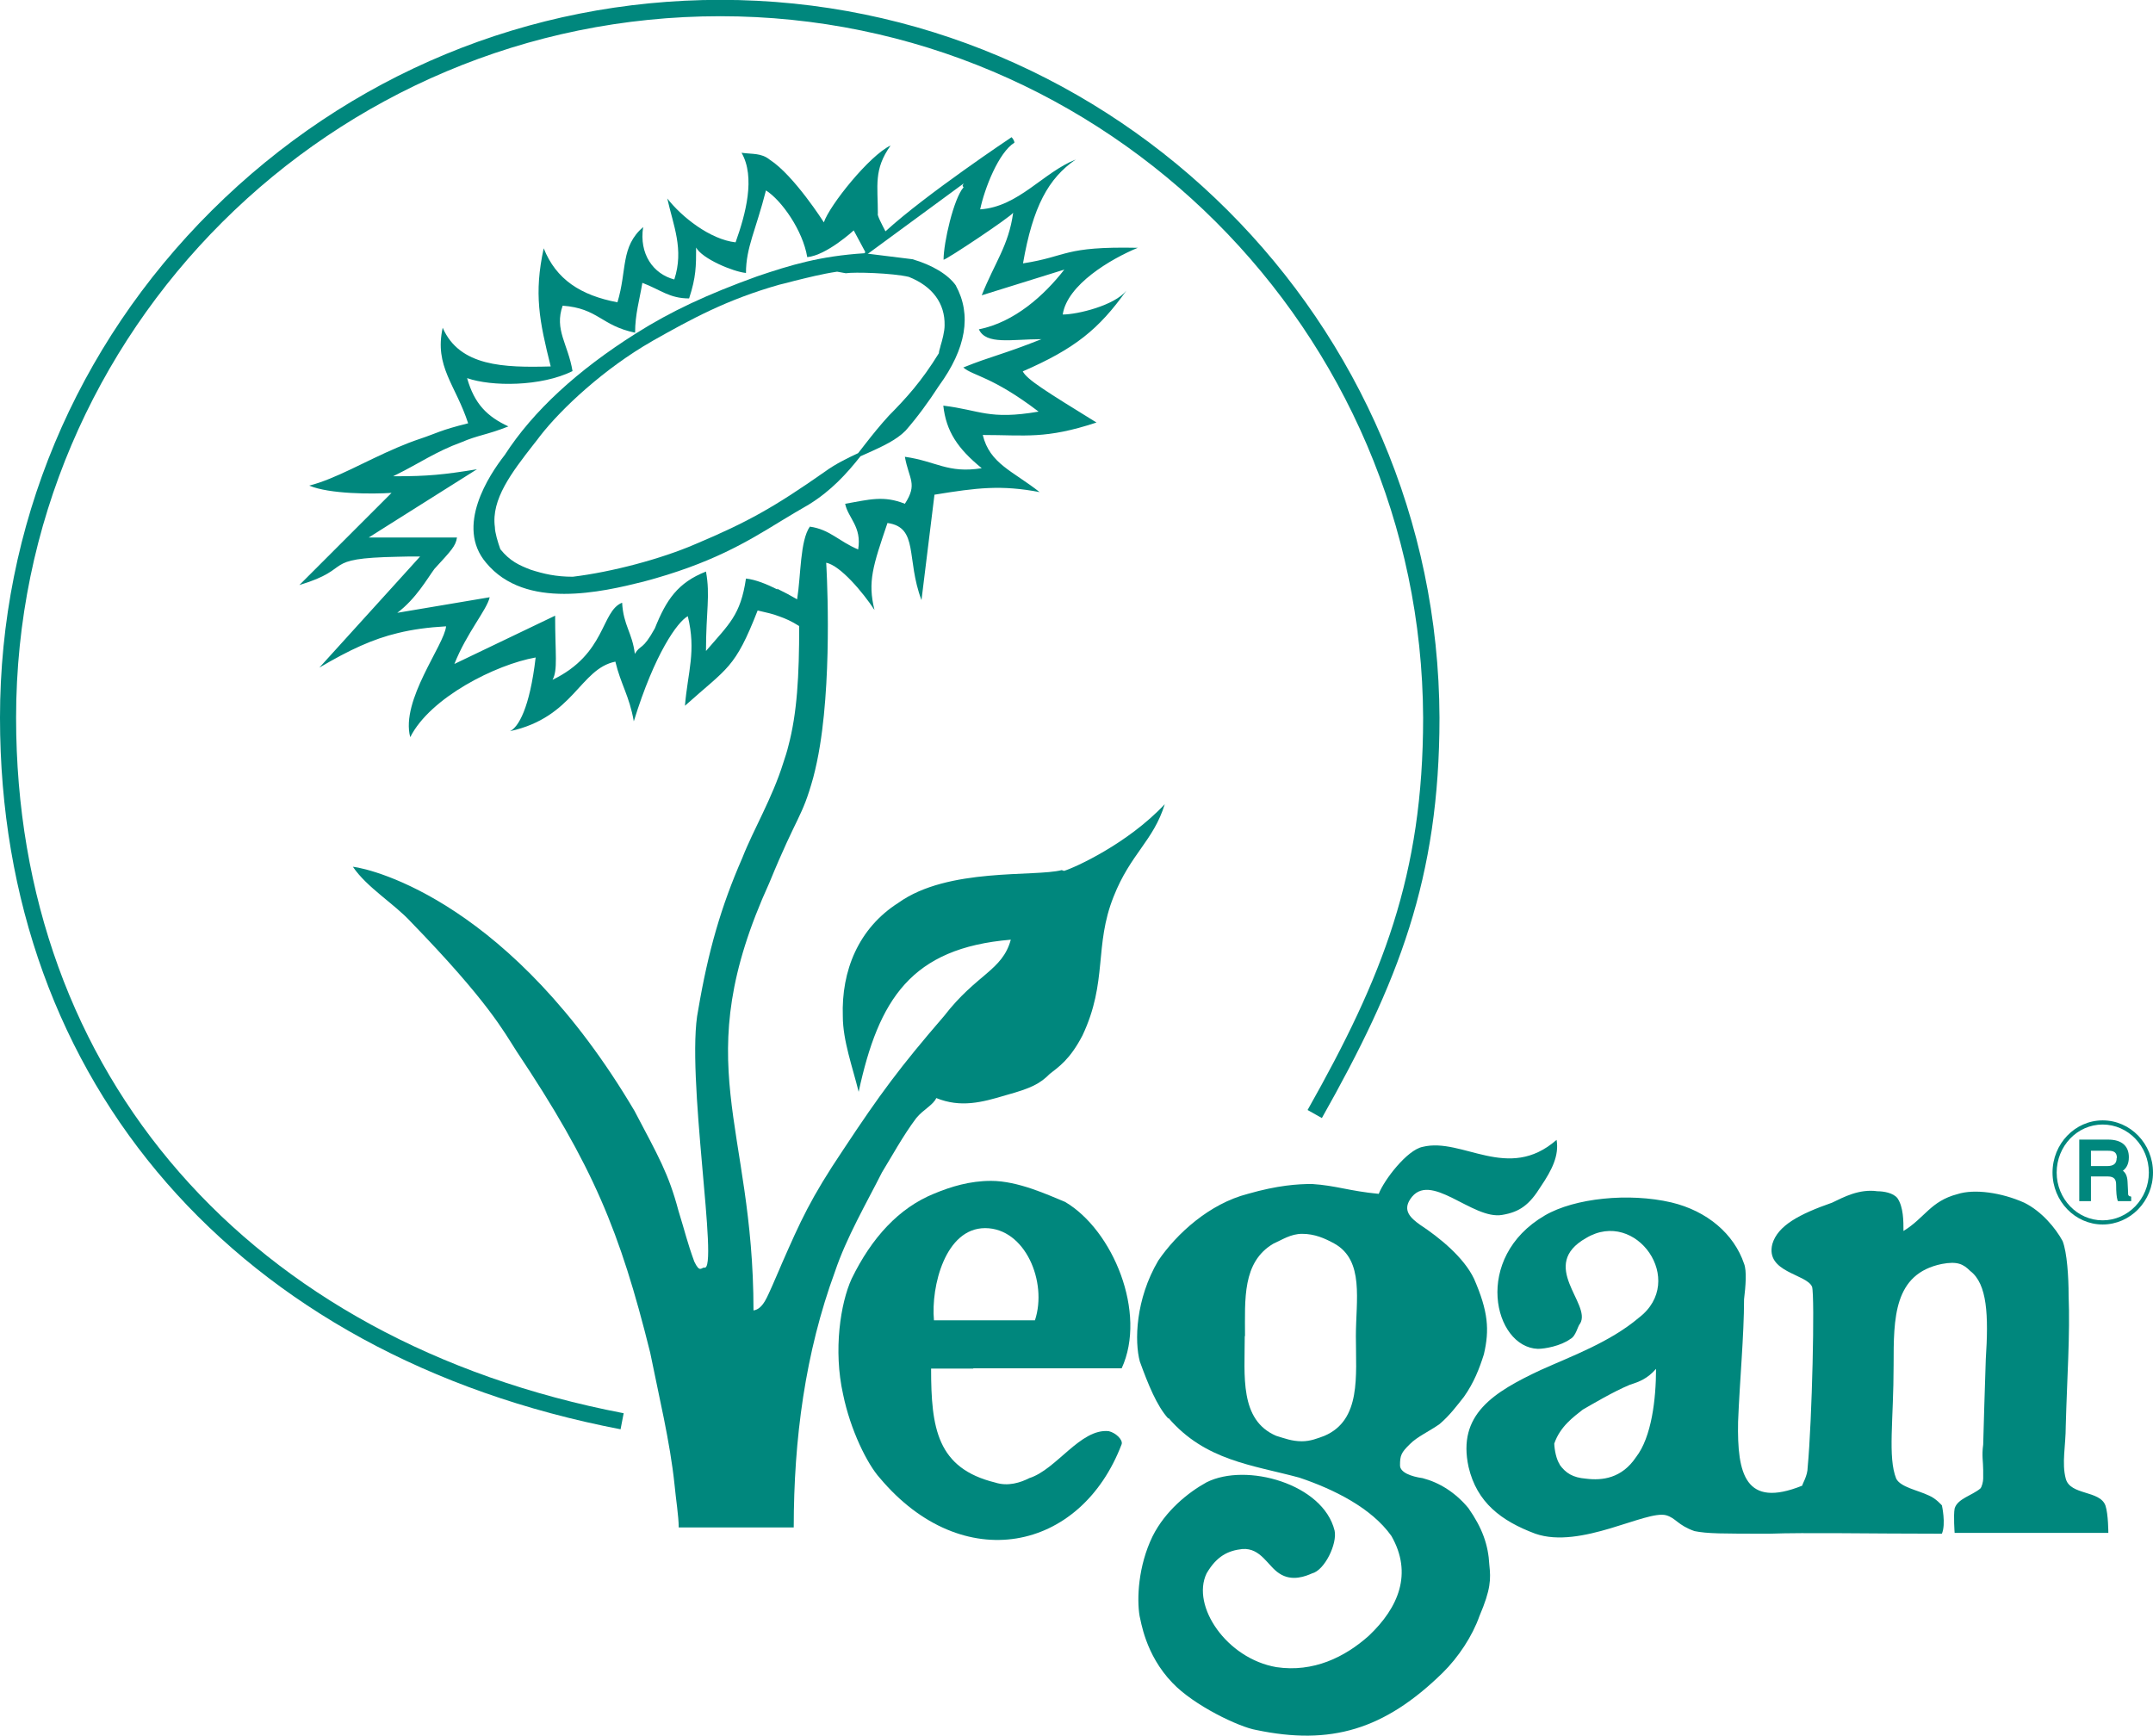
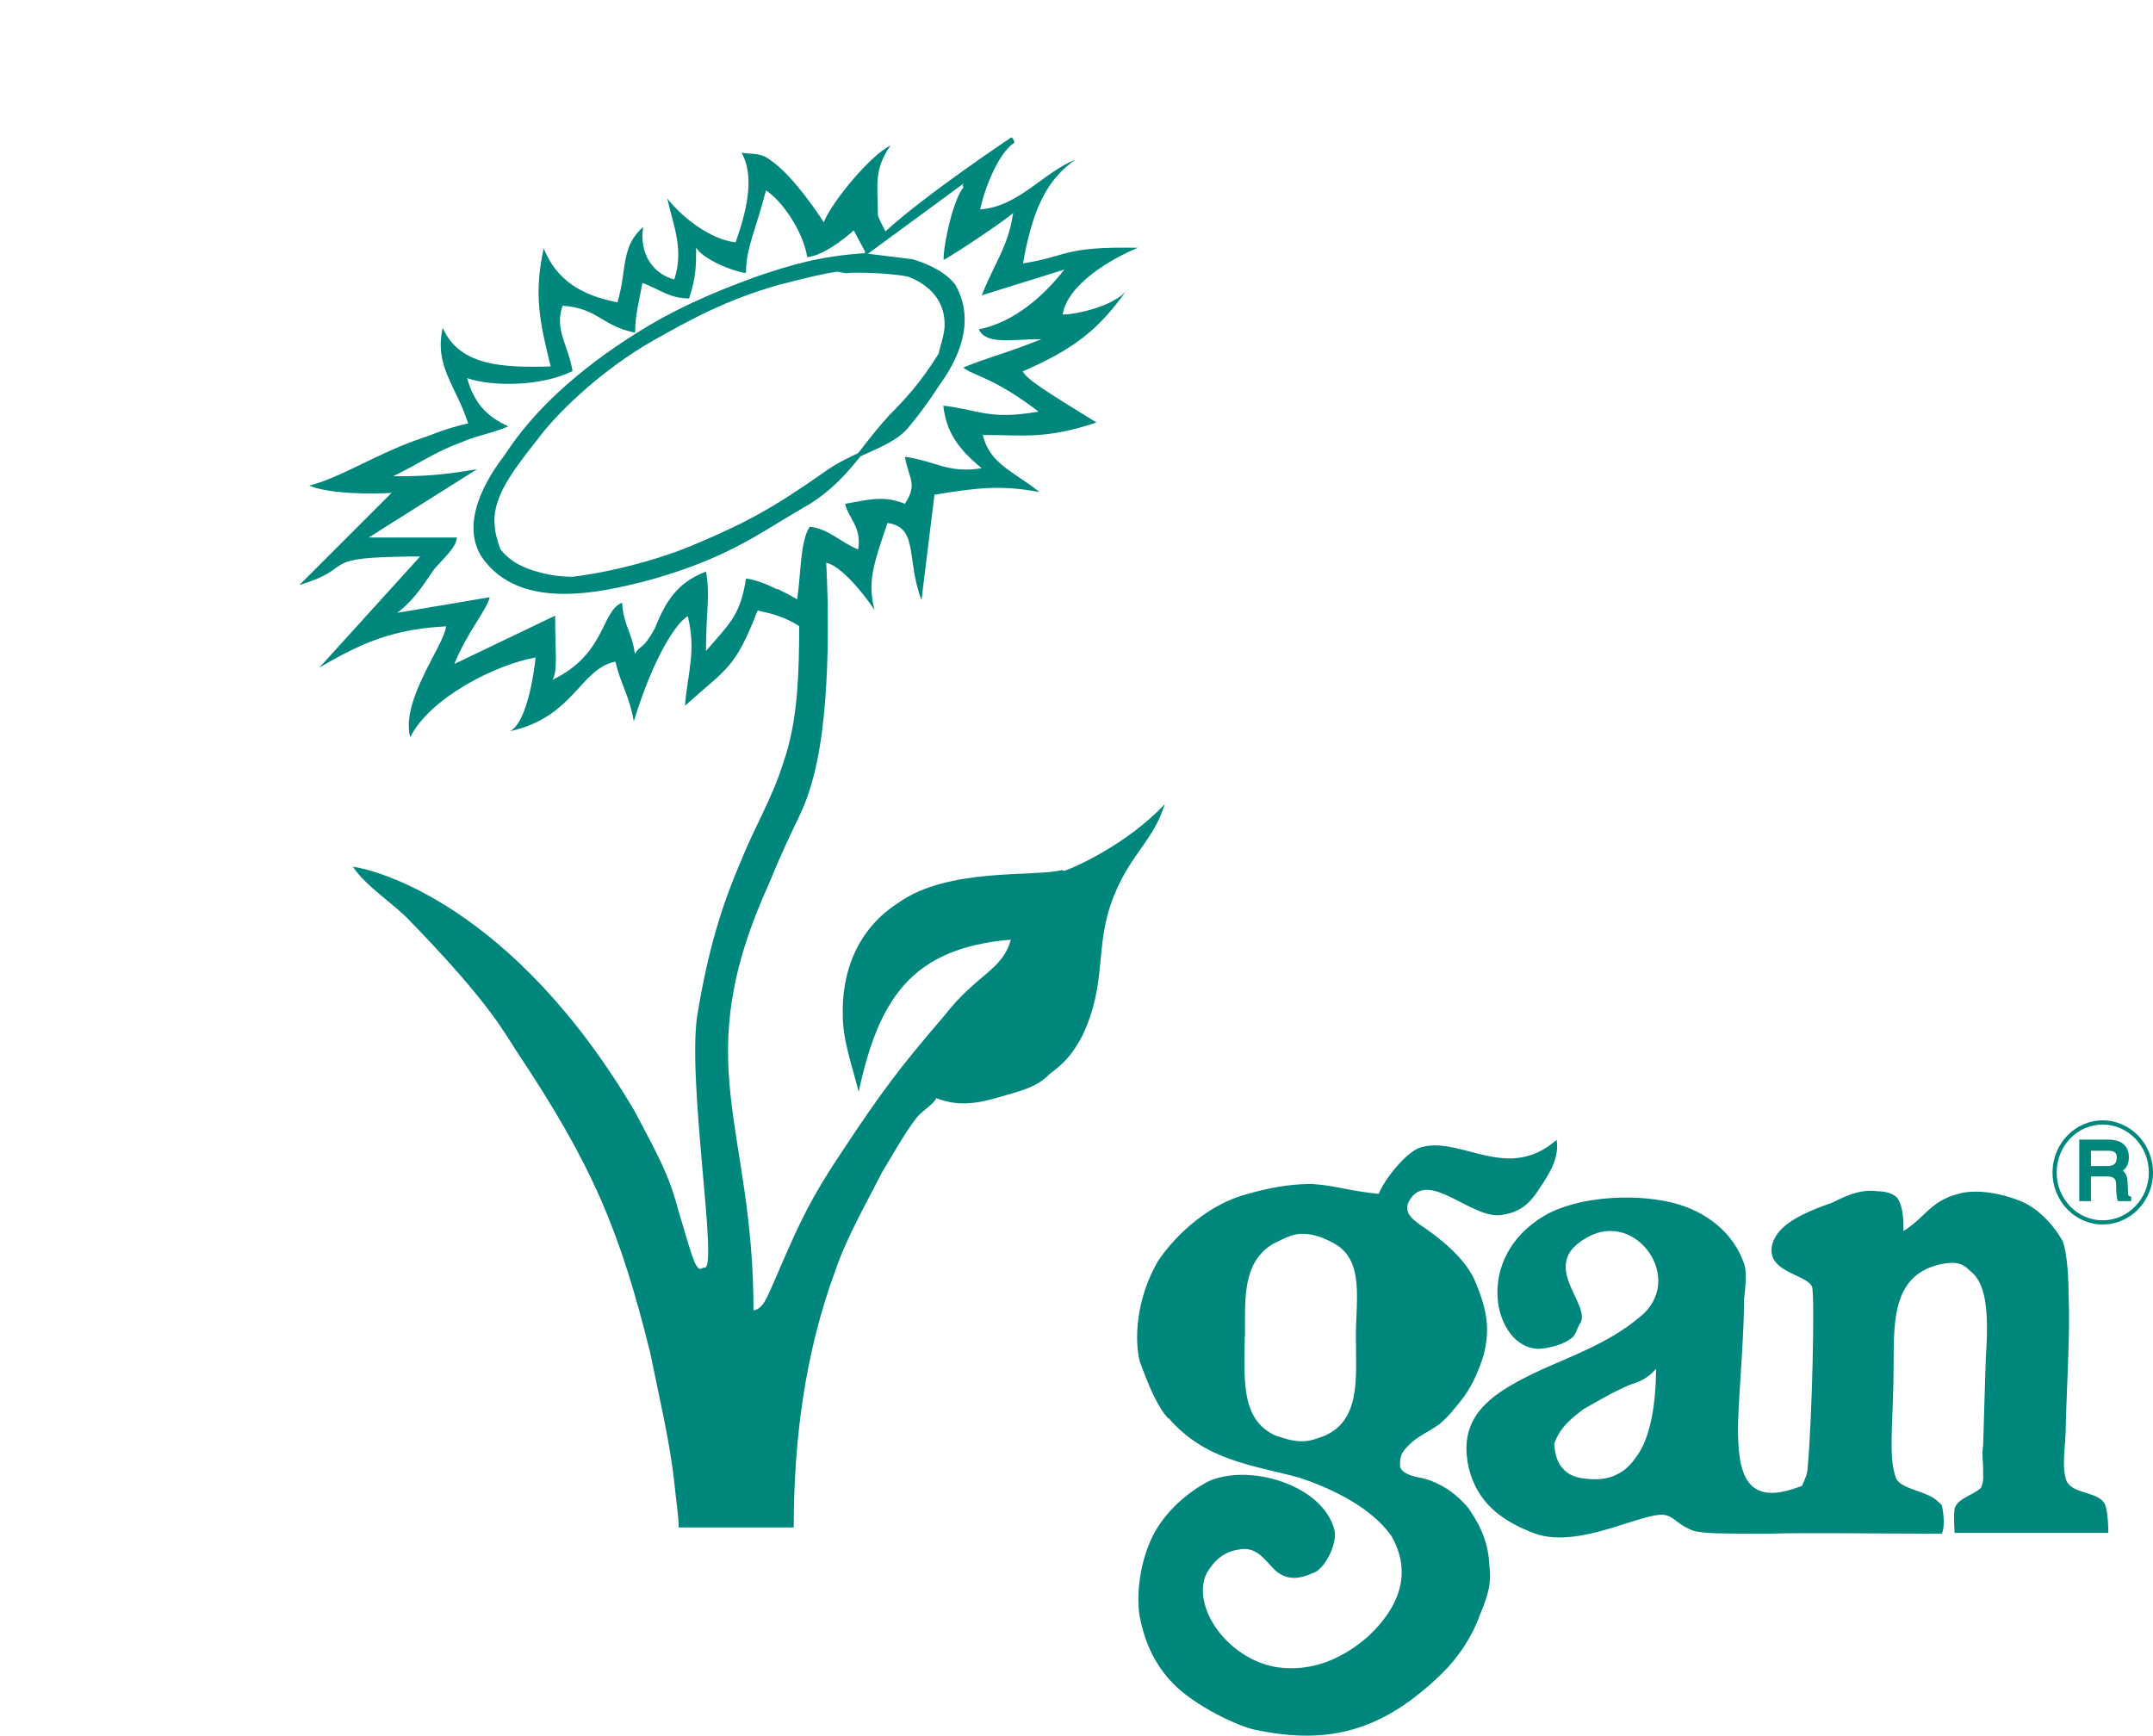
<svg xmlns="http://www.w3.org/2000/svg" xml:space="preserve" width="18.901mm" height="15.24mm" version="1.1" style="shape-rendering:geometricPrecision; text-rendering:geometricPrecision; image-rendering:optimizeQuality; fill-rule:evenodd; clip-rule:evenodd" viewBox="0 0 82.92 66.85">
  <defs>
    <style type="text/css"> .fil1 {fill:#00877D} .fil0 {fill:#00877D;fill-rule:nonzero} </style>
  </defs>
  <g id="Layer_x0020_1">
    <g id="_2475759197264">
-       <path class="fil0" d="M23.91 55.05c-14.75,-2.83 -23.91,-13.33 -23.91,-27.41 0,-7.37 2.9,-14.31 8.16,-19.54 5.26,-5.23 12.21,-8.11 19.59,-8.11 15.21,0 27.64,12.4 27.69,27.65 0,6.2 -1.59,10.21 -4.53,15.42l-0.55 -0.31c2.89,-5.12 4.45,-9.04 4.45,-15.11 -0.06,-14.9 -12.2,-27.02 -27.07,-27.02 -14.96,0 -27.12,12.12 -27.12,27.02 0,13.75 8.97,24.02 23.4,26.79l-0.12 0.62z" />
      <path class="fil0" d="M81.52 44.6c0,0.21 -0.11,0.31 -0.37,0.31l-0.62 0 0 -0.59 0.67 0c0.2,0 0.33,0.05 0.33,0.28zm0.51 1.48c-0.07,-0.04 -0.07,-0.05 -0.07,-0.16l-0.02 -0.4c-0.01,-0.25 -0.09,-0.36 -0.18,-0.43 0.12,-0.09 0.23,-0.24 0.23,-0.52 0,-0.44 -0.28,-0.68 -0.8,-0.68l-1.11 0 0 2.37 0.45 0 0 -0.95 0.65 0c0.26,0 0.32,0.13 0.32,0.32 0,0.29 0.02,0.48 0.05,0.58l0.02 0.05 0.51 0 0 -0.17 -0.04 -0.02z" />
      <path class="fil0" d="M80.98 43.31c-0.98,0 -1.77,0.83 -1.77,1.85 0,1.01 0.79,1.84 1.77,1.84 0.98,0 1.78,-0.83 1.78,-1.84 0,-1.02 -0.8,-1.85 -1.78,-1.85zm0 3.85c-1.06,0 -1.93,-0.9 -1.93,-2 0,-1.11 0.87,-2.01 1.93,-2.01 1.07,0 1.94,0.9 1.94,2.01 0,1.1 -0.87,2 -1.94,2z" />
      <path class="fil0" d="M36.22 13.34c-0.04,0.13 -0.06,0.21 -0.06,0.26 -0.68,1.1 -1.25,1.72 -1.93,2.41l-0 0c-0.32,0.35 -0.62,0.72 -0.9,1.08 -0.09,0.12 -0.19,0.24 -0.28,0.36 -0.43,0.2 -0.88,0.42 -1.29,0.72 -1.93,1.35 -2.95,1.93 -4.97,2.78 -1.34,0.58 -3.24,1.08 -4.73,1.26 -0.65,0 -1.12,-0.11 -1.62,-0.27 -0.44,-0.17 -0.8,-0.33 -1.17,-0.79 -0.1,-0.28 -0.21,-0.65 -0.21,-0.85 -0.15,-1.07 0.65,-2.11 1.5,-3.2 0.08,-0.1 0.16,-0.2 0.24,-0.31 0.83,-1.07 2.49,-2.61 4.31,-3.65l0.05 -0.03c1.44,-0.81 2.81,-1.57 4.86,-2.15 0.18,-0.04 0.36,-0.09 0.55,-0.14 0.53,-0.13 1.07,-0.27 1.67,-0.36l0.33 0.06 0.01 -0c0.32,-0.05 1.78,-0.01 2.42,0.14 0.91,0.36 1.4,1.02 1.38,1.87 0,0.24 -0.09,0.57 -0.16,0.8zm0.6 -2.34c-0.3,-0.43 -0.92,-0.8 -1.68,-1.02l-1.7 -0.21 -0.14 -0.02 -0.01 0c-1.71,0.11 -2.83,0.45 -4.13,0.89 -1.91,0.69 -3.31,1.34 -4.67,2.2 -2.25,1.42 -3.96,2.99 -5.05,4.68 -0.61,0.78 -1.91,2.75 -0.72,4.15 0.76,0.92 1.88,1.2 3.01,1.2 1.12,0 2.25,-0.27 3.05,-0.47 2.6,-0.69 3.97,-1.52 5.29,-2.33 0.35,-0.21 0.71,-0.43 1.08,-0.64 0.86,-0.53 1.46,-1.19 1.99,-1.86 0.09,-0.04 0.18,-0.08 0.27,-0.12 0.58,-0.26 1.12,-0.51 1.47,-0.87 0.43,-0.49 0.88,-1.1 1.28,-1.72 1.05,-1.44 1.27,-2.74 0.65,-3.87z" />
      <path class="fil1" d="M60.06 56.4c0.24,0.34 0.52,0.51 1.02,0.55 0.63,0.08 1.38,-0.01 1.93,-0.83 0.6,-0.77 0.77,-2.24 0.77,-3.4 -0.33,0.38 -0.65,0.5 -1,0.61 -0.65,0.27 -1.47,0.76 -1.82,0.96 -0.34,0.27 -0.87,0.64 -1.1,1.31 0.01,0.25 0.08,0.61 0.21,0.8zm-0.71 -3.64c1.2,-0.54 2.66,-1.07 3.77,-2.01 1.86,-1.42 -0.11,-4.22 -2.03,-3.07 -1.86,1.05 0.21,2.53 -0.23,3.29 -0.1,0.1 -0.16,0.49 -0.38,0.6 -0.37,0.27 -0.98,0.38 -1.25,0.38 -1.7,-0.06 -2.53,-3.51 0.27,-5.14 1.15,-0.67 3.24,-0.88 4.87,-0.5 1.38,0.33 2.41,1.21 2.8,2.36 0.11,0.27 0.06,0.88 0,1.37 0,1.38 -0.17,3.18 -0.23,4.72 -0.04,2.02 0.28,3.34 2.47,2.46 0,-0.06 0.21,-0.38 0.21,-0.71 0.17,-1.8 0.28,-6.57 0.17,-6.95 -0.21,-0.5 -1.81,-0.55 -1.53,-1.65 0.21,-0.71 1.04,-1.15 2.3,-1.59 0.44,-0.21 1.04,-0.54 1.75,-0.44 0.23,0 0.61,0.06 0.77,0.27 0.23,0.34 0.23,0.88 0.23,1.26 0.82,-0.5 1.04,-1.15 2.08,-1.42 0.65,-0.21 1.7,-0.06 2.57,0.33 0.67,0.33 1.21,0.98 1.48,1.48 0.17,0.44 0.23,1.38 0.23,2.09 0.06,1.53 -0.06,3.17 -0.11,5.03 0,0.77 -0.16,1.43 0,2.03 0.17,0.65 1.32,0.44 1.53,1.04 0.11,0.33 0.11,1.05 0.11,1.05l-5.92 0c0,0 -0.05,-0.67 0,-0.94 0.11,-0.38 0.67,-0.5 0.99,-0.77 0.06,-0.06 0.11,-0.27 0.11,-0.38l0 -0.33c0,-0.33 -0.06,-0.55 0,-0.98 0.04,-1.26 0.04,-1.59 0.1,-3.29 0.11,-1.69 0.06,-2.9 -0.6,-3.4 -0.27,-0.27 -0.5,-0.38 -1.09,-0.27 -1.86,0.38 -1.86,2.08 -1.86,3.89 0,2.13 -0.23,3.55 0.1,4.38 0.17,0.33 0.82,0.44 1.26,0.65 0.27,0.11 0.5,0.38 0.5,0.38 0,0 0.16,0.71 0,1.09 -2.8,0 -5.26,-0.05 -6.63,0 -1.86,0 -2.4,0 -2.9,-0.1 -0.65,-0.23 -0.71,-0.5 -1.09,-0.61 -0.77,-0.21 -3.29,1.32 -5.04,0.71 -1.31,-0.49 -2.25,-1.2 -2.57,-2.57 -0.44,-2.02 0.95,-2.88 2.81,-3.75z" />
      <path class="fil1" d="M47.94 51.46c0,1.53 -0.21,3.23 1.21,3.84 0.33,0.1 0.61,0.21 0.99,0.21 0.33,0 0.6,-0.11 0.87,-0.21 1.42,-0.61 1.21,-2.3 1.21,-3.84 0,-1.38 0.33,-2.91 -0.82,-3.56 -0.38,-0.21 -0.77,-0.38 -1.25,-0.38 -0.44,0 -0.77,0.23 -1.11,0.38 -1.2,0.71 -1.09,2.14 -1.09,3.56zm-2.94 3.17l-0.01 0c-0.44,-0.49 -0.77,-1.31 -1.09,-2.19 -0.21,-0.77 -0.17,-2.4 0.71,-3.89 0.71,-1.04 1.97,-2.19 3.45,-2.57 1.15,-0.33 1.92,-0.38 2.47,-0.38 0.93,0.06 1.42,0.27 2.57,0.38 0.21,-0.54 1.09,-1.69 1.69,-1.81 1.53,-0.38 3.29,1.37 5.16,-0.27 0.1,0.6 -0.17,1.15 -0.61,1.8 -0.44,0.71 -0.82,0.98 -1.48,1.09 -1.15,0.21 -2.8,-1.75 -3.55,-0.6 -0.28,0.43 0,0.71 0.38,0.98 0.76,0.5 1.69,1.26 2.08,2.08 0.55,1.26 0.6,1.97 0.38,2.91 -0.17,0.54 -0.38,1.09 -0.77,1.64 -0.27,0.34 -0.55,0.72 -0.94,1.05 -0.38,0.27 -0.87,0.49 -1.14,0.77 -0.34,0.33 -0.38,0.44 -0.38,0.82 0,0.27 0.43,0.43 0.87,0.49 0.65,0.17 1.26,0.55 1.76,1.15 0.54,0.77 0.77,1.42 0.81,2.19 0.06,0.55 0.06,0.94 -0.38,1.97 -0.27,0.77 -0.81,1.59 -1.42,2.19 -2.25,2.2 -4.32,2.8 -7.18,2.2 -0.65,-0.11 -2.4,-0.94 -3.23,-1.82 -1.05,-1.09 -1.21,-2.4 -1.26,-2.57 -0.11,-0.65 -0.06,-1.92 0.5,-3.07 0.49,-0.98 1.37,-1.69 2.08,-2.08 1.53,-0.77 4.49,0.06 4.93,1.86 0.11,0.5 -0.38,1.53 -0.87,1.65 -0.23,0.1 -0.77,0.33 -1.26,0 -0.44,-0.28 -0.71,-0.99 -1.42,-0.94 -0.55,0.06 -0.99,0.27 -1.38,0.94 -0.6,1.25 0.77,3.28 2.69,3.61 1.42,0.21 2.63,-0.38 3.56,-1.21 1.15,-1.09 1.69,-2.4 0.87,-3.84 -0.77,-1.09 -2.24,-1.81 -3.55,-2.25 -1.81,-0.49 -3.62,-0.65 -5.04,-2.3l0.01 0z" />
-       <path class="fil1" d="M39.86 50.85c0.49,-1.48 -0.38,-3.55 -1.92,-3.55 -1.53,0 -2.09,2.24 -1.97,3.55l1.43 0 2.46 0zm-2.38 1.86l-1.62 0c0,2.3 0.23,3.84 2.47,4.39 0.49,0.16 0.98,0 1.31,-0.17 1.05,-0.33 1.97,-1.92 3.06,-1.81 0.27,0.06 0.55,0.33 0.5,0.5 -1.58,4.16 -6.13,5.09 -9.31,1.31 -0.49,-0.54 -1.14,-1.86 -1.42,-3.23 -0.38,-1.7 -0.1,-3.51 0.33,-4.45 0.77,-1.58 1.82,-2.73 3.18,-3.28 0.65,-0.27 1.37,-0.49 2.19,-0.49 1.04,0 2.19,0.54 2.85,0.81 1.85,1.09 3.16,4.28 2.18,6.41l-5.71 0z" />
      <path class="fil1" d="M29.94 22.7c-0.42,-0.21 -0.84,-0.38 -1.21,-0.42 -0.21,1.42 -0.65,1.75 -1.54,2.79 0,-1.53 0.17,-2.13 0,-3.06 -1.09,0.43 -1.53,1.09 -1.97,2.19 -0.48,0.87 -0.54,0.6 -0.77,0.98 -0.1,-0.82 -0.44,-1.09 -0.49,-1.97 -0.82,0.33 -0.61,1.97 -2.68,2.97 0.21,-0.38 0.1,-0.99 0.1,-2.47l-3.88 1.86c0.48,-1.21 1.25,-2.08 1.36,-2.57l-3.56 0.6c0.72,-0.54 1.15,-1.31 1.43,-1.69 0.65,-0.71 0.82,-0.88 0.87,-1.21l-3.4 0 1.06 -0.67 3.11 -1.96c-1.27,0.21 -1.92,0.27 -3.11,0.27l-0.12 0c0.04,-0.02 0.08,-0.04 0.12,-0.06 0.86,-0.42 1.52,-0.89 2.51,-1.25 0.65,-0.28 0.98,-0.28 1.81,-0.61 -0.82,-0.38 -1.31,-0.87 -1.59,-1.86 0.94,0.33 2.85,0.33 4.06,-0.27 -0.17,-1.04 -0.71,-1.59 -0.38,-2.52 1.37,0.1 1.48,0.77 2.79,1.04 0,-0.71 0.17,-1.26 0.28,-1.92 0.71,0.27 1.04,0.6 1.8,0.6 0.27,-0.82 0.27,-1.25 0.27,-1.96 0.23,0.43 1.42,0.93 1.92,0.98 0,-0.98 0.38,-1.65 0.77,-3.18 0.6,0.38 1.42,1.54 1.59,2.57 0.75,-0.07 1.79,-1.03 1.79,-1.03l0.44 0.82 0 0.02c-0.01,0.02 -0.01,0.03 -0.02,0.04 -0.02,0.05 -0.03,0.1 -0.02,0.13l0.16 -0.12 3.65 -2.68c0.1,0 -0.09,0.01 0.02,0.13 -0.38,0.43 -0.77,2.13 -0.77,2.79 0.11,0 2.57,-1.64 2.68,-1.81 -0.17,1.26 -0.71,1.92 -1.21,3.18l3.18 -0.99c-0.77,0.99 -1.92,2.03 -3.29,2.3 0.28,0.61 1.26,0.38 2.41,0.38 -1.54,0.61 -1.92,0.65 -3.01,1.09 0.38,0.33 1.1,0.33 2.9,1.7 -1.92,0.33 -2.25,-0.06 -3.67,-0.23 0.11,0.99 0.55,1.65 1.48,2.41 -1.31,0.21 -1.75,-0.27 -2.96,-0.44 0.16,0.88 0.5,1.04 0,1.81 -0.82,-0.33 -1.38,-0.16 -2.3,0 0.11,0.55 0.65,0.88 0.5,1.76 -0.77,-0.33 -1.09,-0.77 -1.86,-0.88 -0.38,0.55 -0.34,1.86 -0.49,2.8 -0.24,-0.14 -0.5,-0.28 -0.77,-0.41zm10.95 10.81c-1.04,0.27 -4.38,-0.11 -6.29,1.26 -1.54,0.98 -2.2,2.62 -2.14,4.37 0,0.94 0.38,1.97 0.61,2.91 0.77,-3.56 2.02,-5.54 5.86,-5.86 -0.33,1.2 -1.31,1.31 -2.57,2.94 -1.7,1.97 -2.47,3.01 -3.89,5.16 -1.25,1.86 -1.64,2.74 -2.36,4.38 0,0 -0.16,0.38 -0.38,0.88 -0.16,0.33 -0.33,0.87 -0.71,0.92 0,-7.23 -2.57,-9.48 0.61,-16.47 1.1,-2.68 1.25,-2.47 1.69,-4.05 0.1,-0.38 0.19,-0.8 0.26,-1.24 0.49,-3.02 0.24,-7.04 0.24,-7.04 0.55,0.11 1.42,1.15 1.86,1.82 -0.27,-1.09 -0.06,-1.7 0.5,-3.35 1.21,0.17 0.71,1.38 1.31,2.97l0.5 -4.06c1.65,-0.27 2.57,-0.38 4.05,-0.1 -1.04,-0.82 -1.92,-1.09 -2.19,-2.2 1.65,0 2.41,0.17 4.38,-0.48 -1.96,-1.21 -2.67,-1.65 -2.84,-1.97 2,-0.87 2.93,-1.62 3.99,-3.11 -0.45,0.57 -1.88,0.92 -2.45,0.92 0.17,-1.15 1.85,-2.14 2.89,-2.57 -2.89,-0.06 -2.67,0.33 -4.42,0.6 0.38,-2.19 0.98,-3.28 2.03,-4 -1.26,0.5 -2.2,1.82 -3.68,1.92 0.17,-0.81 0.71,-2.19 1.32,-2.57 0,-0.06 -0.06,-0.16 -0.11,-0.21 0,0 -3.3,2.2 -4.85,3.62 0,0 0,0 0,0l-0.01 0c0,-0 0,-0 0,-0 -0.12,-0.23 -0.33,-0.63 -0.29,-0.67 0,-1.09 -0.17,-1.7 0.49,-2.63 -0.81,0.38 -2.35,2.3 -2.57,2.96 0,0 -1.15,-1.81 -2.08,-2.41 -0.33,-0.27 -0.67,-0.21 -1.09,-0.27 0.54,0.94 0.16,2.36 -0.23,3.45 -0.98,-0.11 -2.08,-0.98 -2.63,-1.69 0.23,1.04 0.65,1.96 0.27,3.12 -0.81,-0.21 -1.36,-0.98 -1.2,-2.02 -0.88,0.77 -0.61,1.64 -0.99,2.9 -1.42,-0.27 -2.36,-0.88 -2.84,-2.08 -0.38,1.75 -0.17,2.79 0.27,4.55 -1.81,0.05 -3.51,0 -4.16,-1.49 -0.33,1.49 0.5,2.2 0.98,3.68 -1.09,0.27 -1.2,0.38 -1.86,0.6 -0.3,0.1 -0.58,0.21 -0.86,0.33 -1.27,0.54 -2.38,1.21 -3.4,1.47 0.77,0.33 2.46,0.33 3.17,0.28l-3.55 3.55c2.16,-0.65 0.75,-1.03 3.79,-1.09 0.26,-0.01 0.54,-0.01 0.86,-0.01l-0.86 0.95 -3.02 3.33c1.17,-0.69 2.06,-1.1 3.02,-1.33 0.57,-0.14 1.16,-0.22 1.86,-0.26 -0.06,0.71 -1.76,2.85 -1.38,4.27 0.77,-1.53 3.3,-2.8 4.83,-3.07 -0.23,1.97 -0.67,2.69 -0.99,2.84 2.47,-0.54 2.69,-2.4 4.06,-2.68 0.21,0.88 0.54,1.32 0.71,2.3 0.81,-2.63 1.69,-3.84 2.08,-4.05 0.33,1.36 0,2.13 -0.11,3.45 1.65,-1.48 1.92,-1.42 2.8,-3.67 0.34,0.08 0.59,0.13 0.84,0.23 0.23,0.08 0.46,0.18 0.76,0.37 0,1.92 -0.08,3.36 -0.42,4.63 -0.05,0.21 -0.12,0.42 -0.19,0.63 -0.43,1.38 -1.15,2.57 -1.58,3.67 -0.82,1.87 -1.32,3.61 -1.7,5.86 -0.5,2.41 0.82,10.13 0.23,9.92 -0.11,0 -0.17,0.21 -0.38,-0.23 -0.28,-0.77 -0.34,-1.09 -0.61,-1.96 -0.38,-1.43 -0.77,-2.09 -1.69,-3.84 -4.72,-7.99 -10.03,-9.31 -10.85,-9.41 0.55,0.81 1.59,1.42 2.24,2.13 2.97,3.06 3.57,4.21 4.06,4.97 2.96,4.43 3.99,6.95 5.15,11.61 0.33,1.65 0.77,3.45 0.94,5.1 0.05,0.54 0.16,1.21 0.16,1.64l4.43 0c0,-3.4 0.44,-6.73 1.59,-9.86 0.44,-1.31 1.21,-2.63 1.81,-3.82 0.34,-0.55 0.82,-1.43 1.32,-2.09 0.27,-0.33 0.65,-0.5 0.77,-0.77 0.94,0.38 1.75,0.17 2.68,-0.11 0.98,-0.27 1.31,-0.44 1.69,-0.82 0.34,-0.27 0.77,-0.54 1.26,-1.48 0.98,-2.08 0.44,-3.45 1.2,-5.35 0.65,-1.65 1.53,-2.14 1.97,-3.56 -1.43,1.53 -3.5,2.46 -3.88,2.57z" />
    </g>
  </g>
</svg>